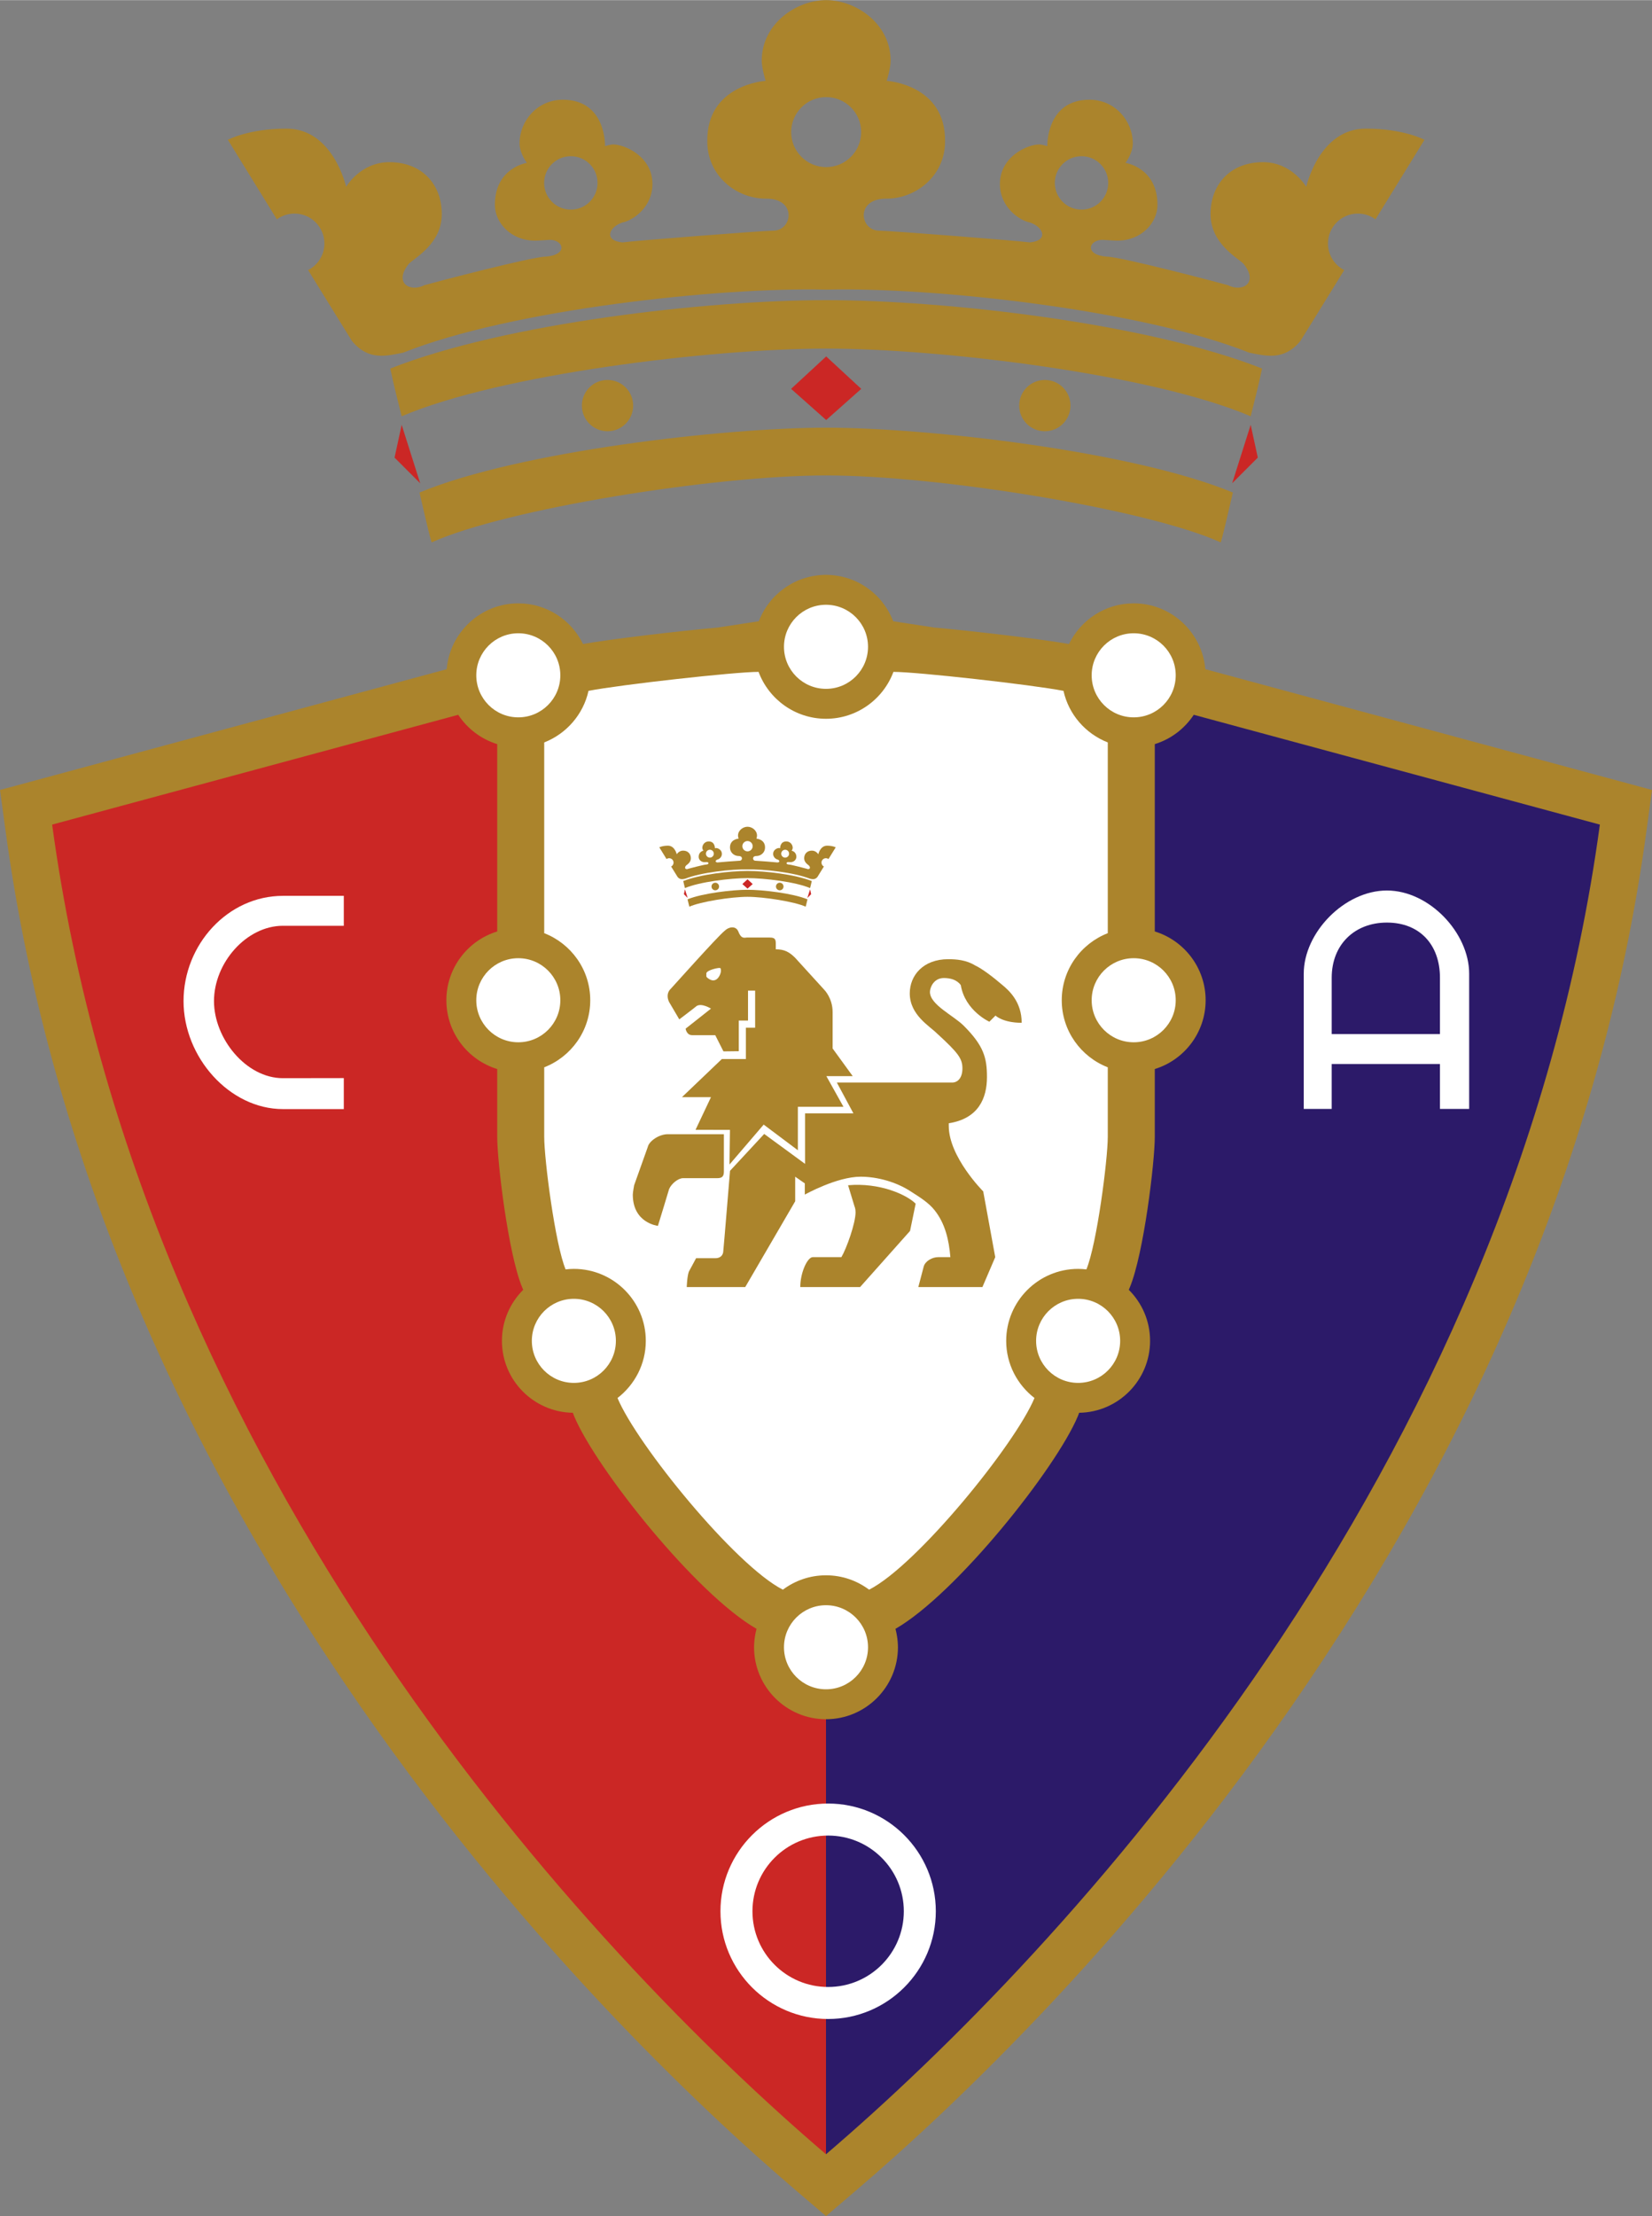
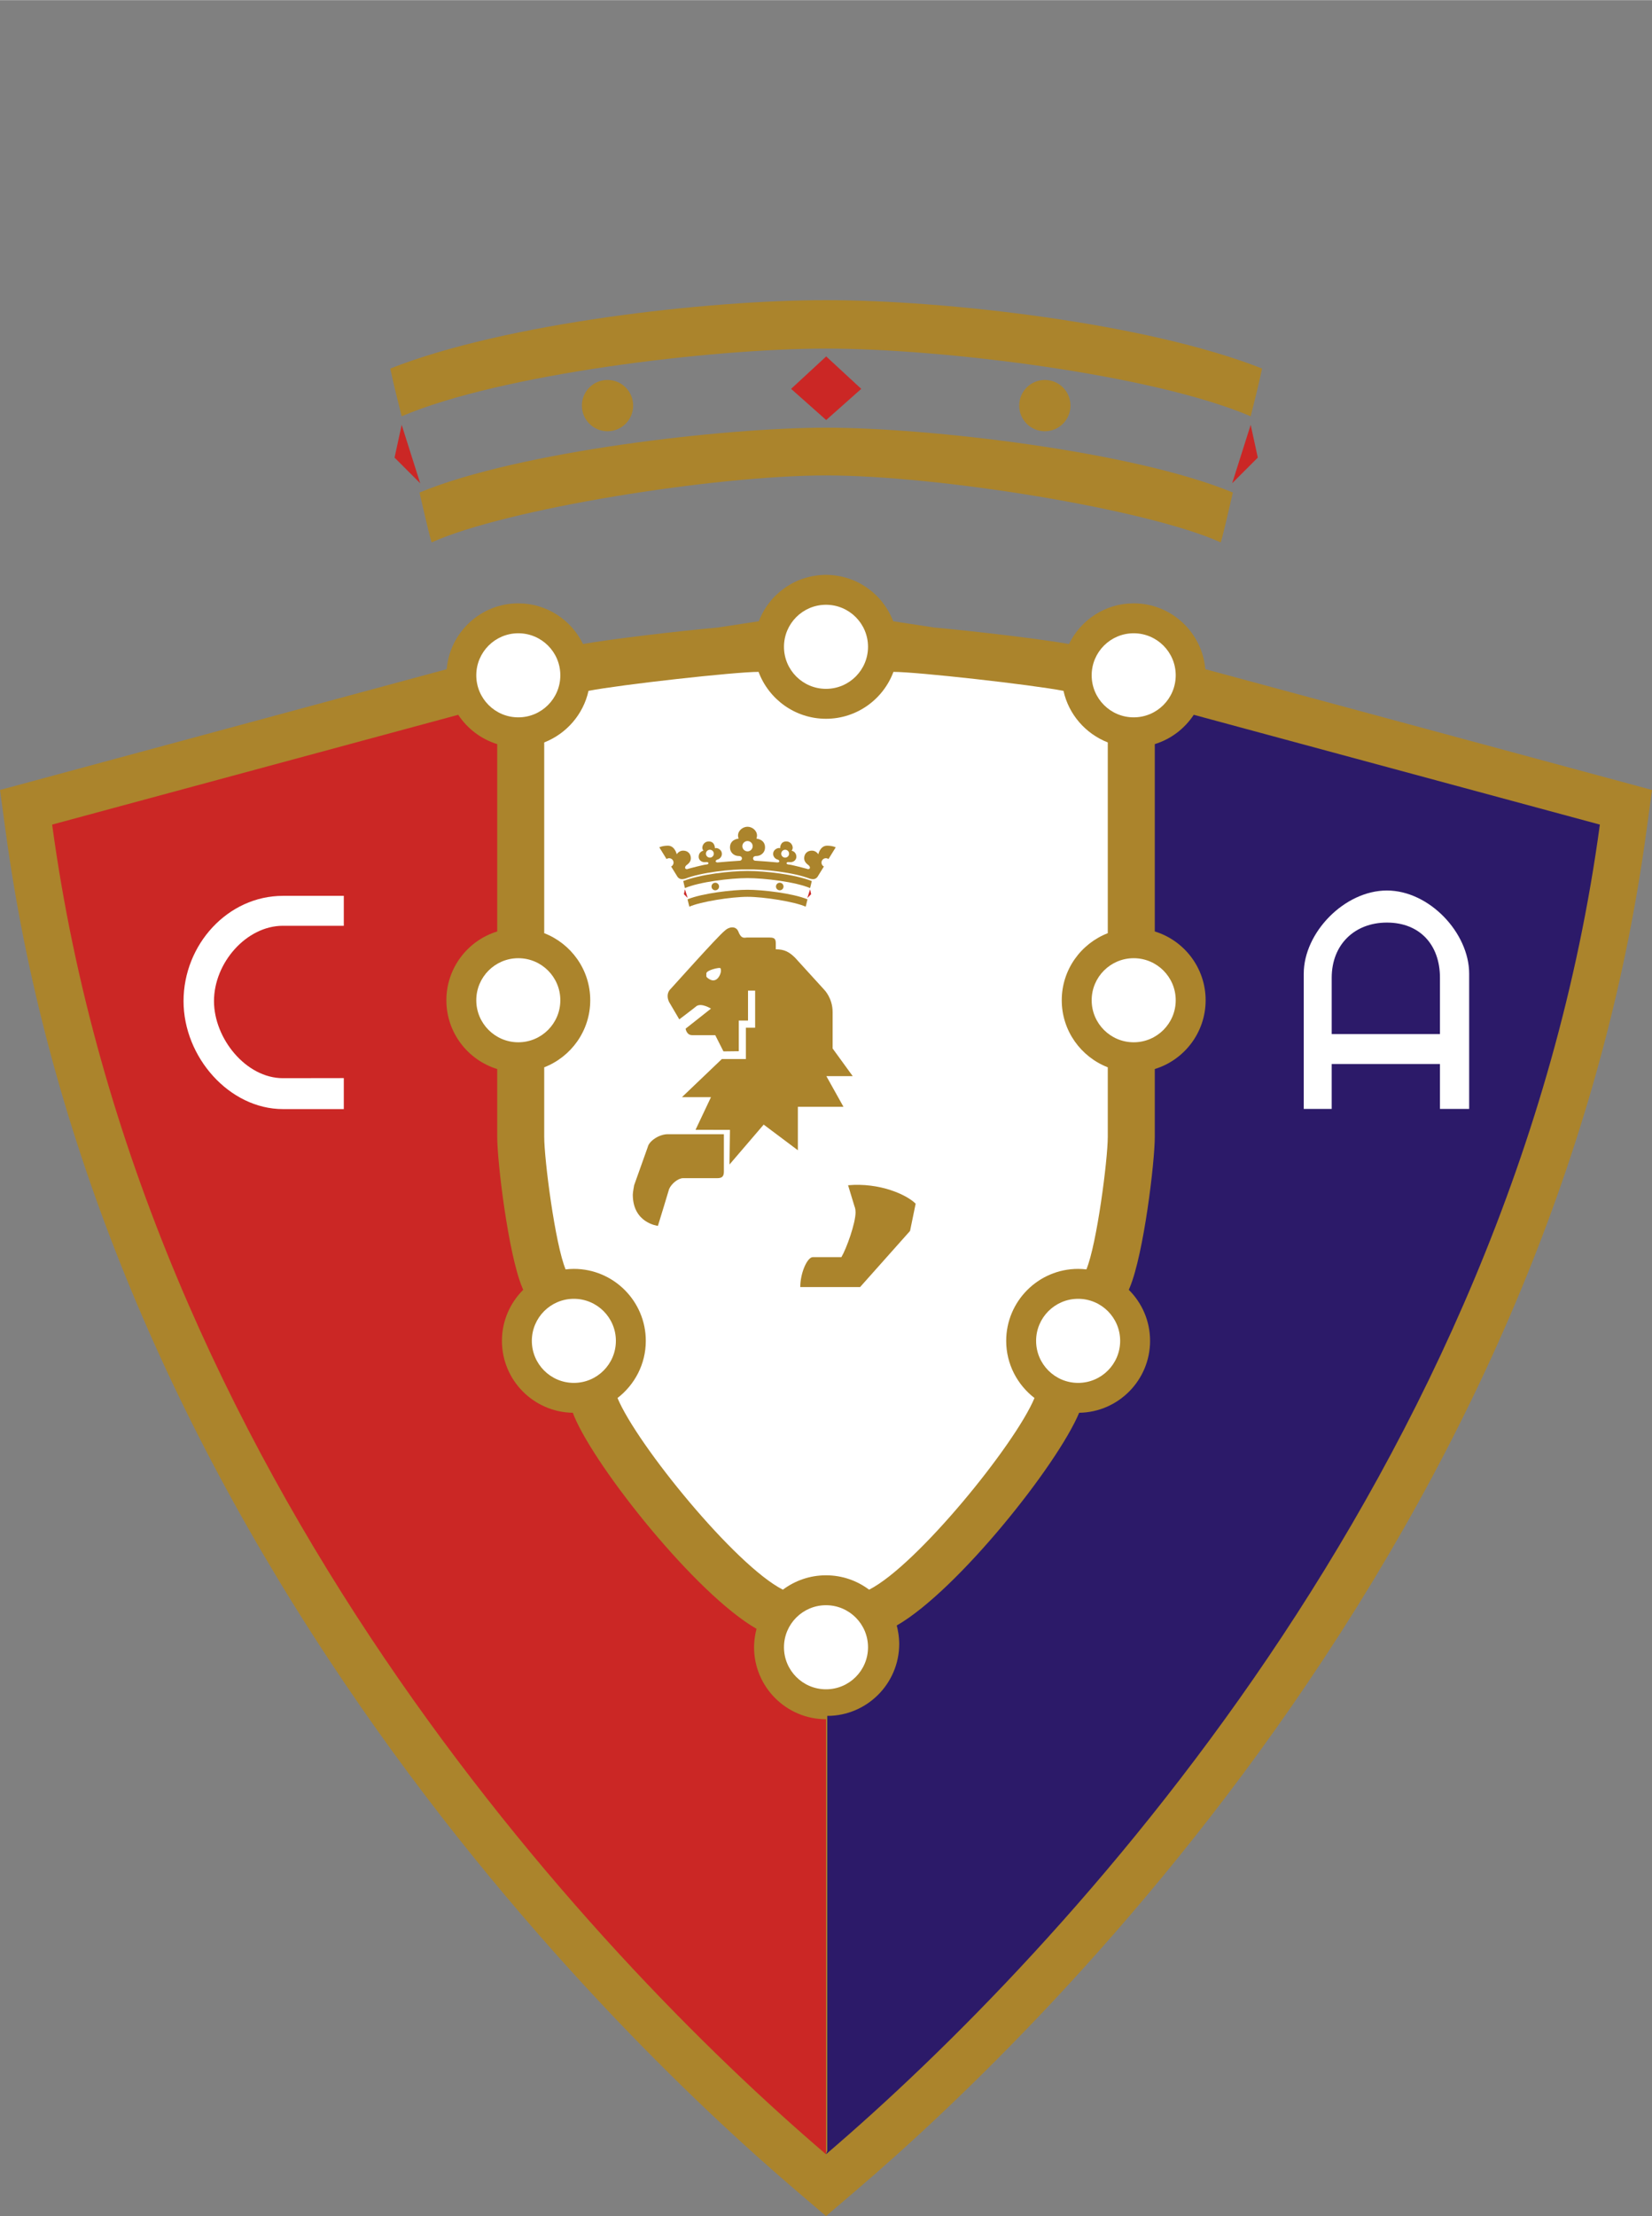
<svg xmlns="http://www.w3.org/2000/svg" xml:space="preserve" width="2144px" height="2875px" style="shape-rendering:geometrirecision; text-rendering:geometrirecision; image-rendering:optimizeQuality; fill-rule:evenodd; clip-rule:evenodd" viewBox="0 0 2174.34 2915.31">
  <rect x="0" y="0" width="2174.34" height="2915.31" fill="#808080" stroke="none" />
  <defs>
    <style type="text/css">
   
    .fil2 {fill:#2C1A69}
    .fil0 {fill:#AB842C}
    .fil1 {fill:#CB2725}
    .fil3 {fill:white}
   
  </style>
  </defs>
  <g id="Ebene_x0020_1">
    <path class="fil0" d="M833.352 533.418c0,18.64 -15.108,33.747 -33.747,33.747 -18.64,0 -33.747,-15.108 -33.747,-33.747 0,-18.64 15.108,-33.747 33.747,-33.747 18.64,0 33.747,15.108 33.747,33.747z" />
    <polygon class="fil1" points="528.678,558.729 519.302,601.853 553.049,635.6 " />
-     <path class="fil0" d="M1797.7 169.041c-61.575,0 -78.45,76.575 -78.45,76.575 0,0 -18.747,-32.454 -56.83,-32.454 -43.475,0 -69.116,29.642 -69.116,68.35 0,38.708 35.467,57.399 43.329,65.261 20.449,25.189 -1.284,38.059 -20.501,28.212 -13.129,-3.752 -141.563,-37.499 -159.374,-37.499 -30.113,-2.285 -23.727,-22.147 -5.68,-22.147 8.261,0.443 14.854,1.059 19.514,1.059 32.105,0 52.856,-23.905 52.856,-47.017 0,-49.075 -42.117,-55.302 -42.117,-55.302 0,0 9.649,-12.516 9.649,-25.645 0,-29.769 -23.675,-57.422 -56.952,-57.422 -57.422,0 -55.546,61.051 -55.546,61.051 0,0 -7.787,-2.224 -10.354,-2.224 -15.887,0 -52.071,15.94 -52.071,52.086 0,30.878 26.317,48.201 39.455,50.566 18.283,6.093 24.847,23.905 0,26.247 -11.247,-1.875 -184.703,-15.437 -198.236,-15.437 -25.814,0 -31.674,-42.45 9.225,-42.103 39.723,0 77.35,-30.582 77.35,-75.111 1.274,-75.229 -76.762,-79.917 -76.762,-79.917 0,0 5.153,-16.641 5.153,-26.486 0,-48.513 -45.465,-79.683 -84.836,-79.683 -39.375,0 -84.844,31.17 -84.844,79.683 0,9.846 5.158,26.486 5.158,26.486 0,0 -78.041,4.689 -76.766,79.917 0,44.529 37.626,75.111 77.35,75.111 40.898,-0.347 35.039,42.103 9.23,42.103 -13.538,0 -186.994,13.562 -198.242,15.437 -24.841,-2.341 -18.281,-20.153 0,-26.247 13.143,-2.365 39.461,-19.689 39.461,-50.566 0,-36.146 -36.183,-52.086 -52.081,-52.086 -2.562,0 -10.348,2.224 -10.348,2.224 0,0 1.875,-61.051 -55.546,-61.051 -33.278,0 -56.947,27.653 -56.947,57.422 0,13.129 9.648,25.645 9.648,25.645 0,0 -42.121,6.226 -42.121,55.302 0,23.111 20.755,47.017 52.861,47.017 4.655,0 11.248,-0.616 19.509,-1.059 18.052,0 24.432,19.862 -5.68,22.147 -17.812,0 -146.246,33.747 -159.369,37.499 -19.223,9.847 -40.956,-3.023 -20.501,-28.212 7.861,-7.862 43.325,-26.553 43.325,-65.261 0,-38.708 -25.636,-68.35 -69.116,-68.35 -38.083,0 -56.83,32.454 -56.83,32.454 0,0 -16.875,-76.575 -78.45,-76.575 -49.983,0 -77.166,14.699 -77.166,14.699 0,0 30.084,48.86 64.461,104.636 6.508,-4.763 14.507,-7.604 23.187,-7.604 21.747,0 39.375,17.629 39.375,39.376 0,15.259 -8.698,28.467 -21.394,34.998 29.52,47.859 54.526,88.334 57.733,93.333 22.146,26.722 46.339,19.274 67.254,15.333 142.023,-56.716 416.231,-86.481 556.853,-82.964 140.617,-3.517 414.822,26.248 556.849,82.964 20.91,3.941 45.102,11.389 67.249,-15.333 3.207,-4.999 28.213,-45.474 57.733,-93.333 -12.696,-6.531 -21.39,-19.739 -21.39,-34.998 0,-21.747 17.624,-39.376 39.371,-39.376 8.68,0 16.678,2.841 23.186,7.604 34.377,-55.776 64.466,-104.636 64.466,-104.636 0,0 -27.192,-14.699 -77.17,-14.699zm-1046.38 106.574c-19.414,0 -35.153,-15.742 -35.153,-35.152 0,-19.416 15.739,-35.158 35.153,-35.158 19.416,0 35.158,15.742 35.158,35.158 0,19.41 -15.742,35.152 -35.158,35.152zm336.084 -55.95c-25.438,0 -46.057,-20.619 -46.057,-46.053 0,-25.438 20.619,-46.053 46.057,-46.053 25.43,0 46.048,20.614 46.048,46.053 0,25.433 -20.618,46.053 -46.048,46.053zm300.922 20.798c0,-19.416 15.738,-35.158 35.152,-35.158 19.416,0 35.158,15.742 35.158,35.158 0,19.41 -15.742,35.152 -35.158,35.152 -19.414,0 -35.152,-15.742 -35.152,-35.152z" />
    <path class="fil0" d="M1087.41 394.672c156.549,0 422.236,30.113 573.725,89.994 -5.629,26.253 -9.55,40.98 -15.005,62.811 -129.369,-55.305 -406.855,-89.058 -558.72,-89.058 -151.868,0 -429.359,33.752 -558.729,89.058 -5.454,-21.831 -9.376,-36.558 -14.999,-62.811 151.483,-59.881 417.171,-89.994 573.728,-89.994z" />
    <path class="fil0" d="M1087.41 562.477c134.053,0 404.04,30.94 535.285,85.31 -4.293,17.68 -11.253,49.687 -15.935,65.623 -97.495,-44.059 -372.174,-88.117 -519.35,-88.117 -147.186,0 -421.86,44.059 -519.353,88.117 -4.687,-15.935 -11.647,-47.943 -15.94,-65.623 131.246,-54.37 401.236,-85.31 535.293,-85.31z" />
    <path class="fil0" d="M1341.45 533.418c0,18.64 15.113,33.747 33.752,33.747 18.638,0 33.746,-15.108 33.746,-33.747 0,-18.64 -15.108,-33.747 -33.746,-33.747 -18.64,0 -33.752,15.108 -33.752,33.747z" />
    <polygon class="fil1" points="1646.13,558.729 1655.5,601.853 1621.76,635.6 " />
    <polygon class="fil1" points="1087.41,468.731 1133.57,511.388 1087.41,552.4 1041.23,511.388 " />
    <path class="fil0" d="M1586.42 880.213c-4.099,-48.455 -44.782,-86.65 -94.272,-86.65 -37.448,0 -69.784,21.902 -85.136,53.515 -34.373,-6.127 -118.747,-16.345 -177.505,-21.696l-53.938 -8.248c-0.283,-0.781 -0.546,-1.575 -0.856,-2.341 -0.578,-1.406 -1.25,-2.76 -1.895,-4.129 -0.537,-1.143 -1.062,-2.29 -1.646,-3.408 -0.686,-1.331 -1.43,-2.624 -2.182,-3.917 -0.64,-1.109 -1.308,-2.205 -1.994,-3.281 -0.784,-1.232 -1.575,-2.455 -2.417,-3.649 -0.786,-1.114 -1.613,-2.187 -2.441,-3.268 -0.841,-1.086 -1.655,-2.19 -2.534,-3.24 -1.636,-1.941 -3.339,-3.828 -5.121,-5.629 -0.813,-0.823 -1.687,-1.589 -2.529,-2.378 -1.18,-1.115 -2.365,-2.22 -3.593,-3.268 -0.945,-0.8 -1.917,-1.557 -2.881,-2.323 -1.247,-0.977 -2.511,-1.927 -3.81,-2.844 -0.968,-0.691 -1.956,-1.369 -2.957,-2.022 -1.457,-0.954 -2.953,-1.848 -4.467,-2.719 -0.898,-0.517 -1.772,-1.057 -2.68,-1.543 -2.407,-1.287 -4.857,-2.483 -7.378,-3.559 -0.508,-0.216 -1.034,-0.381 -1.537,-0.588 -2.116,-0.86 -4.261,-1.655 -6.447,-2.364 -0.937,-0.302 -1.886,-0.556 -2.836,-0.832 -1.838,-0.527 -3.686,-1.012 -5.563,-1.43 -1.02,-0.23 -2.036,-0.447 -3.069,-0.635 -1.957,-0.371 -3.937,-0.663 -5.939,-0.913 -0.922,-0.113 -1.835,-0.254 -2.765,-0.338 -2.925,-0.278 -5.873,-0.451 -8.868,-0.451 -2.99,0 -5.944,0.174 -8.868,0.451 -0.926,0.084 -1.843,0.225 -2.76,0.338 -2.002,0.249 -3.982,0.541 -5.943,0.913 -1.03,0.188 -2.05,0.405 -3.066,0.635 -1.881,0.418 -3.729,0.903 -5.568,1.43 -0.945,0.277 -1.899,0.531 -2.831,0.832 -2.19,0.709 -4.34,1.504 -6.46,2.369 -0.503,0.202 -1.025,0.368 -1.523,0.578 -2.526,1.081 -4.98,2.281 -7.383,3.564 -0.907,0.48 -1.777,1.02 -2.661,1.533 -1.523,0.88 -3.024,1.774 -4.491,2.733 -0.996,0.648 -1.97,1.321 -2.938,2.007 -1.308,0.922 -2.582,1.881 -3.837,2.873 -0.959,0.752 -1.923,1.501 -2.85,2.29 -1.26,1.072 -2.459,2.192 -3.657,3.325 -0.823,0.781 -1.679,1.519 -2.473,2.323 -1.787,1.814 -3.504,3.704 -5.145,5.656 -0.86,1.02 -1.646,2.097 -2.463,3.159 -0.856,1.11 -1.707,2.216 -2.516,3.363 -0.823,1.17 -1.604,2.369 -2.37,3.577 -0.709,1.11 -1.392,2.234 -2.054,3.372 -0.734,1.265 -1.457,2.534 -2.135,3.836 -0.606,1.162 -1.152,2.352 -1.707,3.541 -0.625,1.331 -1.274,2.643 -1.838,4.001 -0.315,0.781 -0.569,1.584 -0.871,2.37l-53.938 8.248c-58.758,5.356 -143.123,15.569 -177.501,21.696 -15.352,-31.613 -47.693,-53.515 -85.136,-53.515 -49.49,0 -90.172,38.195 -94.272,86.645l-587.911 158.89 7.308 53.862c52.014,383.491 202.351,761.01 446.828,1122.08 222.956,329.285 467.137,558.574 592.848,665.952l40.175 34.311 0.01 0.008 40.184 -34.32c125.707,-107.378 369.892,-336.667 592.848,-665.952 244.477,-361.071 394.813,-738.589 446.828,-1122.08l7.308 -53.862 -587.911 -158.885z" />
-     <path class="fil2" d="M1087.17 2833.95c309.174,-264.08 902.774,-895.749 1018.55,-1749.3 -101.604,-27.46 -534.467,-144.444 -534.504,-144.454 -11.995,18.183 -30.042,32.036 -51.296,38.568l0 246.456c38.698,11.897 66.916,47.967 66.916,90.516 0,42.545 -28.218,78.614 -66.916,90.507l0 89.016c0,33.596 -14.571,154.211 -32.872,198.25 -0.08,0.212 -0.583,1.43 -1.322,3.212 17.272,17.158 27.988,40.908 27.988,67.122 0,51.757 -41.764,93.883 -93.352,94.612l-1.668 4.392c-28.491,68.298 -159.99,233.817 -240.086,279.855 0.871,3.278 1.552,6.631 2.069,10.04 0.154,0.969 0.301,1.928 0.428,2.905 0.141,1.19 0.273,2.38 0.371,3.583 0.222,2.549 0.376,5.116 0.376,7.716 0,52.208 -42.469,94.683 -94.681,94.683l0 572.322z" />
+     <path class="fil2" d="M1087.17 2833.95c309.174,-264.08 902.774,-895.749 1018.55,-1749.3 -101.604,-27.46 -534.467,-144.444 -534.504,-144.454 -11.995,18.183 -30.042,32.036 -51.296,38.568l0 246.456c38.698,11.897 66.916,47.967 66.916,90.516 0,42.545 -28.218,78.614 -66.916,90.507l0 89.016c0,33.596 -14.571,154.211 -32.872,198.25 -0.08,0.212 -0.583,1.43 -1.322,3.212 17.272,17.158 27.988,40.908 27.988,67.122 0,51.757 -41.764,93.883 -93.352,94.612c-28.491,68.298 -159.99,233.817 -240.086,279.855 0.871,3.278 1.552,6.631 2.069,10.04 0.154,0.969 0.301,1.928 0.428,2.905 0.141,1.19 0.273,2.38 0.371,3.583 0.222,2.549 0.376,5.116 0.376,7.716 0,52.208 -42.469,94.683 -94.681,94.683l0 572.322z" />
    <path class="fil1" d="M1087.17 2261.63c-52.207,0 -94.681,-42.474 -94.681,-94.683 0,-2.6 0.154,-5.168 0.376,-7.716 0.098,-1.204 0.23,-2.393 0.376,-3.583 0.122,-0.977 0.268,-1.937 0.423,-2.905 0.517,-3.408 1.199,-6.762 2.069,-10.04 -80.101,-46.038 -211.6,-211.557 -240.081,-279.855l-1.673 -4.392c-51.587,-0.729 -93.352,-42.855 -93.352,-94.612 0,-26.214 10.716,-49.964 27.988,-67.122 -0.739,-1.782 -1.242,-3 -1.327,-3.212 -18.296,-44.039 -32.867,-164.654 -32.867,-198.25l0 -89.016c-38.698,-11.892 -66.916,-47.962 -66.916,-90.507 0,-42.55 28.218,-78.619 66.916,-90.516l0 -246.456c-21.249,-6.532 -39.301,-20.384 -51.333,-38.558 0,0 -432.863,116.984 -534.467,144.444 115.776,853.552 709.376,1485.22 1018.55,1749.3l0 -572.322z" />
    <path class="fil3" d="M1030.43 2091.19c15.823,-11.881 35.472,-18.93 56.735,-18.93 21.159,0 40.721,6.978 56.501,18.747l0.235 0.183c62.783,-31.838 192.152,-190.953 217.68,-252.156 -22.575,-17.407 -37.241,-44.586 -37.241,-75.192 0,-52.217 42.474,-94.691 94.686,-94.691 3.683,0 7.289,0.268 10.867,0.672 13.726,-33.013 28.151,-144.289 28.151,-174.565 0,-4.538 0,-40.401 0,-91.297 -35.388,-13.729 -60.582,-48.05 -60.582,-88.225 0,-40.175 25.194,-74.501 60.582,-88.231 0,-126.854 0,-250.952 0,-250.952 -29.247,-11.454 -51.422,-36.78 -58.296,-67.856 -41.497,-8.073 -192.425,-24.973 -223.836,-24.973 -0.084,0.085 -0.174,0.249 -0.257,0.41l0.301 -0.49c-13.396,36.042 -48.14,61.79 -88.79,61.79 -40.622,0 -75.351,-25.715 -88.762,-61.72l0.273 0.419c-0.085,-0.16 -0.175,-0.325 -0.259,-0.41 -31.411,0 -182.339,16.899 -223.835,24.973 -6.875,31.077 -29.05,56.402 -58.297,67.856 0,0 0,124.098 0,250.952 35.388,13.73 60.582,48.056 60.582,88.231 0,40.175 -25.194,74.496 -60.582,88.225 0,50.896 0,86.759 0,91.297 0,30.277 14.425,141.552 28.151,174.565 3.574,-0.404 7.189,-0.672 10.867,-0.672 52.212,0 94.686,42.474 94.686,94.691 0,30.606 -14.666,57.784 -37.241,75.192 25.523,61.202 154.892,220.317 217.68,252.156z" />
    <path class="fil0" d="M946.419 1166.1c0,2.751 -2.229,4.98 -4.97,4.98 -2.751,0 -4.98,-2.229 -4.98,-4.98 0,-2.746 2.229,-4.97 4.98,-4.97 2.741,0 4.97,2.224 4.97,4.97z" />
    <polygon class="fil1" points="901.509,1169.83 900.127,1176.19 905.107,1181.17 " />
    <path class="fil0" d="M1088.57 1112.39c-9.08,0 -11.568,11.285 -11.568,11.285 0,0 -2.759,-4.782 -8.378,-4.782 -6.405,0 -10.186,4.369 -10.186,10.072 0,5.714 5.229,8.465 6.386,9.62 3.014,3.72 -0.188,5.614 -3.023,4.162 -1.933,-0.554 -20.863,-5.525 -23.487,-5.525 -4.443,-0.339 -3.498,-3.263 -0.837,-3.263 1.213,0.061 2.192,0.151 2.873,0.151 4.735,0 7.796,-3.522 7.796,-6.932 0,-7.231 -6.217,-8.153 -6.217,-8.153 0,0 1.425,-1.843 1.425,-3.781 0,-4.387 -3.484,-8.459 -8.393,-8.459 -8.465,0 -8.187,9 -8.187,9 0,0 -1.147,-0.334 -1.523,-0.334 -2.351,0 -7.674,2.356 -7.674,7.684 0,4.546 3.874,7.104 5.812,7.453 2.695,0.898 3.663,3.522 0,3.869 -1.66,-0.277 -27.23,-2.275 -29.224,-2.275 -3.804,0 -4.668,-6.259 1.359,-6.207 5.859,0 11.402,-4.509 11.402,-11.073 0.188,-11.087 -11.313,-11.778 -11.313,-11.778 0,0 0.757,-2.455 0.757,-3.908 0,-7.147 -6.701,-11.746 -12.508,-11.746 -5.798,0 -12.503,4.599 -12.503,11.746 0,1.453 0.762,3.908 0.762,3.908 0,0 -11.507,0.691 -11.319,11.778 0,6.564 5.545,11.073 11.399,11.073 6.032,-0.051 5.172,6.207 1.363,6.207 -1.993,0 -27.563,1.999 -29.223,2.275 -3.663,-0.347 -2.695,-2.971 0,-3.869 1.941,-0.349 5.816,-2.907 5.816,-7.453 0,-5.328 -5.327,-7.684 -7.673,-7.684 -0.376,0 -1.528,0.334 -1.528,0.334 0,0 0.277,-9 -8.182,-9 -4.909,0 -8.393,4.072 -8.393,8.459 0,1.938 1.414,3.781 1.414,3.781 0,0 -6.206,0.922 -6.206,8.153 0,3.41 3.056,6.932 7.792,6.932 0.686,0 1.66,-0.09 2.877,-0.151 2.657,0 3.602,2.925 -0.841,3.263 -2.624,0 -21.555,4.97 -23.487,5.525 -2.836,1.453 -6.037,-0.442 -3.024,-4.162 1.157,-1.156 6.386,-3.907 6.386,-9.62 0,-5.703 -3.781,-10.072 -10.184,-10.072 -5.619,0 -8.38,4.782 -8.38,4.782 0,0 -2.487,-11.285 -11.562,-11.285 -7.374,0 -11.38,2.168 -11.38,2.168 0,0 4.434,7.204 9.503,15.418 0.959,-0.696 2.139,-1.114 3.413,-1.114 3.212,0 5.807,2.595 5.807,5.807 0,2.248 -1.279,4.189 -3.154,5.153 4.354,7.057 8.041,13.02 8.515,13.758 3.259,3.941 6.828,2.841 9.908,2.262 20.939,-8.365 61.358,-12.747 82.085,-12.225 20.727,-0.522 61.151,3.86 82.085,12.225 3.084,0.578 6.653,1.679 9.916,-2.262 0.471,-0.738 4.157,-6.701 8.511,-13.758 -1.872,-0.964 -3.16,-2.905 -3.16,-5.153 0,-3.212 2.601,-5.807 5.812,-5.807 1.274,0 2.455,0.418 3.414,1.114 5.068,-8.214 9.508,-15.418 9.508,-15.418 0,0 -4.012,-2.168 -11.38,-2.168zm-154.243 15.705c-2.86,0 -5.182,-2.319 -5.182,-5.177 0,-2.863 2.322,-5.187 5.182,-5.187 2.863,0 5.181,2.323 5.181,5.187 0,2.859 -2.317,5.177 -5.181,5.177zm49.536 -8.243c-3.743,0 -6.786,-3.047 -6.786,-6.789 0,-3.753 3.043,-6.79 6.786,-6.79 3.752,0 6.789,3.037 6.789,6.79 0,3.743 -3.037,6.789 -6.789,6.789zm44.359 3.066c0,-2.863 2.323,-5.187 5.182,-5.187 2.863,0 5.182,2.323 5.182,5.187 0,2.859 -2.319,5.177 -5.182,5.177 -2.859,0 -5.182,-2.319 -5.182,-5.177z" />
    <path class="fil0" d="M983.867 1145.65c23.078,0 62.247,4.443 84.577,13.27 -0.832,3.865 -1.411,6.037 -2.211,9.257 -19.077,-8.153 -59.975,-13.133 -82.367,-13.133 -22.382,0 -63.286,4.98 -82.358,13.133 -0.804,-3.22 -1.382,-5.393 -2.214,-9.257 22.335,-8.826 61.499,-13.27 84.573,-13.27z" />
    <path class="fil0" d="M983.867 1170.39c19.763,0 59.566,4.565 78.907,12.583 -0.631,2.6 -1.655,7.316 -2.347,9.672 -14.374,-6.498 -54.864,-12.992 -76.559,-12.992 -21.691,0 -62.181,6.493 -76.556,12.992 -0.686,-2.356 -1.711,-7.072 -2.346,-9.672 19.345,-8.018 59.144,-12.583 78.902,-12.583z" />
    <path class="fil0" d="M1021.31 1166.1c0,2.751 2.229,4.98 4.98,4.98 2.75,0 4.975,-2.229 4.975,-4.98 0,-2.746 -2.225,-4.97 -4.975,-4.97 -2.751,0 -4.98,2.224 -4.98,4.97z" />
    <polygon class="fil1" points="1066.23,1169.83 1067.61,1176.19 1062.63,1181.17 " />
-     <polygon class="fil1" points="983.867,1156.57 990.675,1162.85 983.867,1168.9 977.063,1162.85 " />
    <path class="fil0" d="M1122.33 1415.57l-26.454 -36.408c0,0 0,-35.6 0,-47.962 0,-18.338 -11.046,-29.293 -11.046,-29.293 0,0 -30.992,-34.025 -38.317,-42.071 -7.881,-7.88 -14.473,-11.134 -25.43,-11.134 0,-4.218 0,-2.695 0,-7.501 0,-5.859 -1.349,-7.965 -7.965,-7.965 -5.158,0 -26.605,0 -30.47,0 -4.495,0.626 -7.631,0.626 -11.022,-8.298 -3.39,-7.525 -12.593,-5.826 -17.807,-0.612 -8.788,6.799 -69.492,74.886 -71.481,76.875 -4.89,4.89 -4.792,12.831 0,19.687 0.804,1.368 11.727,19.993 11.727,19.993 0,0 21.281,-16.085 22.726,-17.525 6.794,-4.345 18.982,3.39 18.982,3.39l-33.394 26.365c0,0 1.17,8.553 8.553,8.553 6.15,0 30.465,0 30.465,0l10.787 21.328 20.153 -0.235 0 -40.311 12.188 0 0 -39.371 9.371 0 0 48.747 -12.183 0 0 41.247 -31.641 0 -52.499 50.153 38.2 0 -20.317 42.944 45.299 0.08 -0.606 45.568 44.999 -52.498 44.995 33.747 0 -57.183 60.004 0 -22.504 -40.311 34.687 0zm-183.731 -125.951c-3.673,0 -8.915,-4.001 -8.915,-5.29 0,-0.823 0,-2.756 0,-3.987 0.493,-4.218 15.784,-7.646 18.042,-7.03 0.371,0.259 1.17,0.23 1.17,3.747 0,3.019 -3.074,12.559 -10.297,12.559z" />
    <path class="fil0" d="M952.763 1491.97c0,0 -66.093,0 -73.824,0 -11.605,0 -24.765,9.141 -26.369,16.877 -1.604,4.499 -17.929,50.27 -17.929,50.27 0,0 -1.754,9.495 -1.754,12.305 0,37.618 33.042,41.134 33.042,41.134 0,0 14.605,-47.425 14.765,-48.516 3.047,-7.03 11.952,-14.238 18.281,-14.238 4.044,0 42.889,0 44.999,0 6.678,0 8.789,-2.515 8.789,-8.788 0,-2.168 0,-49.043 0,-49.043z" />
-     <path class="fil0" d="M1005.84 1491.62l-44.994 48.511c0,0 -8.431,102.751 -8.788,104.763 0,7.204 -4.923,10.194 -10.199,10.194 -1.669,0 -25.665,0 -25.665,0 0,0 -9.085,17.023 -9.489,17.577 -2.375,6.24 -2.812,20.388 -2.812,20.388l76.988 0 65.74 -112.846 0 -32.341 12.653 8.788 0 14.764c0,0 42.014,-23.552 73.475,-23.552 21.86,0 46.998,6.823 66.441,19.687 13.006,8.248 23.38,14.944 30.93,24.427 13.838,17.37 18.908,39.113 20.746,61.702 -1.933,0 -10.895,0 -15.818,0 -8.441,0 -17.576,5.449 -19.335,12.653 -0.747,2.849 -7.029,26.717 -7.029,26.717l84.37 0 16.875 -39.37 -15.823 -86.481c0,0 -45.347,-45.347 -45.347,-86.129 0,-1.584 0,-2.549 0,-3.517 39.196,-6.15 50.271,-33.042 50.271,-60.817 0,-25.133 -4.128,-41.041 -30.588,-67.495 -13.532,-13.537 -44.467,-27.596 -44.467,-44.472 0,-5.45 4.744,-18.283 18.281,-18.283 8.436,0 17.05,2.111 22.321,9.32 5.624,33.747 37.617,48.159 37.617,48.159l8.083 -8.083c0,0 9.495,9.493 34.453,9.493 0,-27.071 -15.992,-42.013 -25.663,-49.922 -12.127,-10.457 -27.141,-21.72 -35.751,-25.589 -11.605,-7.204 -24.887,-8.158 -35.261,-8.158 -32.867,0 -50.623,21.267 -50.623,44.994 0,28.303 26.017,42.889 35.859,52.734 28.302,25.838 33.436,33.22 33.436,46.025 0,11.981 -5.84,18.521 -13.457,18.521 -4.16,0 -151.807,0 -151.807,0l21.794 40.565 -63.629 0 0 66.441 -53.788 -39.37z" />
    <path class="fil0" d="M1116.23 1559.11c0.475,1.547 8.436,27.776 8.436,27.776 0,0 1.406,2.812 1.406,7.735 0,14.586 -11.948,47.806 -18.63,59.059 -3.339,0 -32.166,0 -37.617,0 -7.204,0 -16.523,20.567 -16.523,39.37 3.691,0 78.751,0 78.751,0l65.735 -73.823c0,0 7.274,-35.055 7.383,-35.859 -11.953,-11.953 -47.459,-27.95 -88.941,-24.259z" />
    <path class="fil3" d="M737.495 888.249c0,30.545 -24.762,55.307 -55.311,55.307 -30.545,0 -55.305,-24.762 -55.305,-55.307 0,-30.55 24.761,-55.311 55.305,-55.311 30.55,0 55.311,24.762 55.311,55.311z" />
    <path class="fil3" d="M737.495 1315.73c0,30.545 -24.762,55.307 -55.311,55.307 -30.545,0 -55.305,-24.762 -55.305,-55.307 0,-30.55 24.761,-55.311 55.305,-55.311 30.55,0 55.311,24.762 55.311,55.311z" />
    <path class="fil3" d="M810.618 1763.84c0,30.54 -24.762,55.302 -55.311,55.302 -30.545,0 -55.307,-24.762 -55.307,-55.302 0,-30.555 24.762,-55.315 55.307,-55.315 30.55,0 55.311,24.761 55.311,55.315z" />
    <path class="fil3" d="M1436.84 888.249c0,30.545 24.762,55.307 55.316,55.307 30.545,0 55.305,-24.762 55.305,-55.307 0,-30.55 -24.761,-55.311 -55.305,-55.311 -30.555,0 -55.316,24.762 -55.316,55.311z" />
    <path class="fil3" d="M1031.86 850.75c0,30.545 24.762,55.307 55.307,55.307 30.55,0 55.311,-24.762 55.311,-55.307 0,-30.55 -24.762,-55.311 -55.311,-55.311 -30.545,0 -55.307,24.762 -55.307,55.311z" />
    <path class="fil3" d="M1031.86 2166.94c0,30.55 24.762,55.311 55.307,55.311 30.55,0 55.311,-24.762 55.311,-55.311 0,-30.55 -24.762,-55.315 -55.311,-55.315 -30.545,0 -55.307,24.765 -55.307,55.315z" />
    <path class="fil3" d="M1436.84 1315.73c0,30.545 24.762,55.307 55.316,55.307 30.545,0 55.305,-24.762 55.305,-55.307 0,-30.55 -24.761,-55.311 -55.305,-55.311 -30.555,0 -55.316,24.762 -55.316,55.311z" />
    <path class="fil3" d="M1363.71 1763.84c0,30.54 24.765,55.302 55.315,55.302 30.545,0 55.307,-24.762 55.307,-55.302 0,-30.555 -24.762,-55.315 -55.307,-55.315 -30.55,0 -55.315,24.761 -55.315,55.315z" />
    <path class="fil3" d="M452.509 1418.14l0 40.781 -80.152 0c-70.311,0 -130.776,-68.194 -130.776,-142.028 0,-74.523 58.358,-138.505 130.776,-138.505 47.811,0 80.152,0 80.152,0l0 39.371 -80.152 0c-47.812,0 -90.699,48.511 -90.699,99.134 0,49.218 42.182,101.369 90.699,101.369 39.37,0 80.152,-0.122 80.152,-0.122z" />
    <path class="fil3" d="M1933.69 1280.81c0,48.982 0,177.877 0,177.877l-38.435 0 0 -59.054 -142.489 0 0 59.054 -36.799 0c0,0 0,-126.083 0,-177.877 0,-54.145 53.669,-109.45 109.447,-109.45 55.781,0 108.275,55.781 108.275,109.45zm-108.275 -67.263c-42.188,0 -72.648,28.589 -72.648,72.648 0,37.038 0,74.064 0,74.064l142.489 0c0,0 0,-35.163 0,-74.064 0,-43.589 -26.717,-72.648 -69.841,-72.648z" />
-     <path class="fil3" d="M1089.98 2372.54c78.145,0 141.731,63.582 141.731,141.732 0,78.15 -63.586,141.722 -141.731,141.722 -78.15,0 -141.727,-63.572 -141.727,-141.722 0,-78.15 63.577,-141.732 141.727,-141.732zm0 42.122c-55.011,0 -99.605,44.595 -99.605,99.61 0,55.005 44.594,99.605 99.605,99.605 55.01,0 99.61,-44.6 99.61,-99.605 0,-55.014 -44.6,-99.61 -99.61,-99.61z" />
  </g>
</svg>